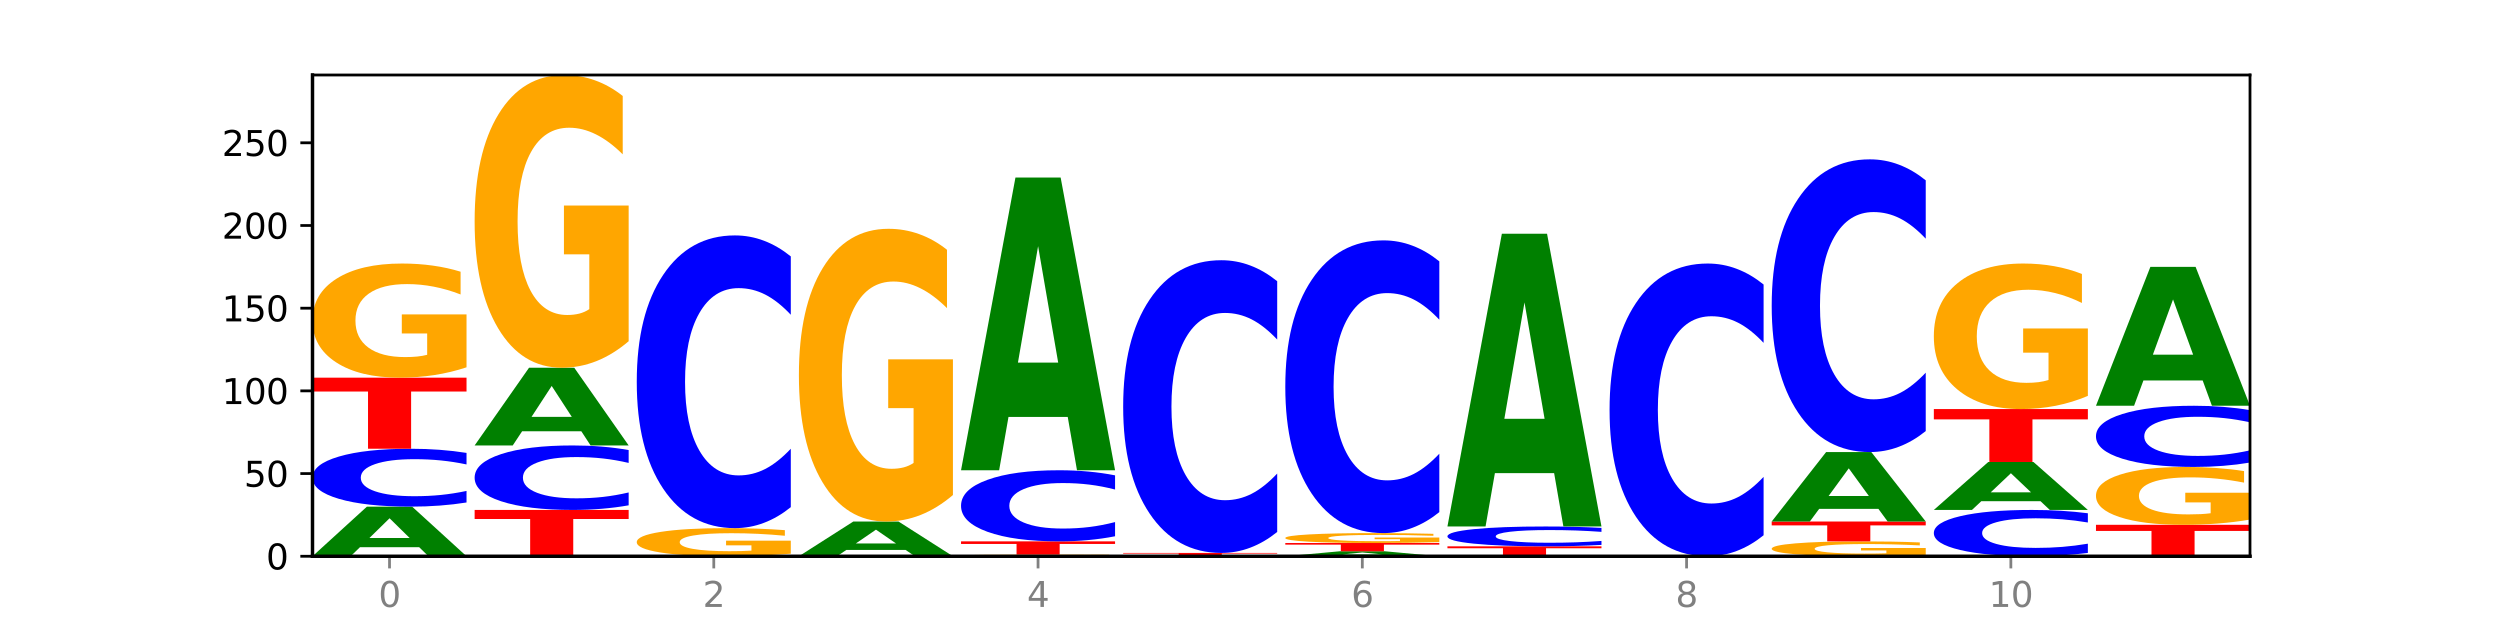
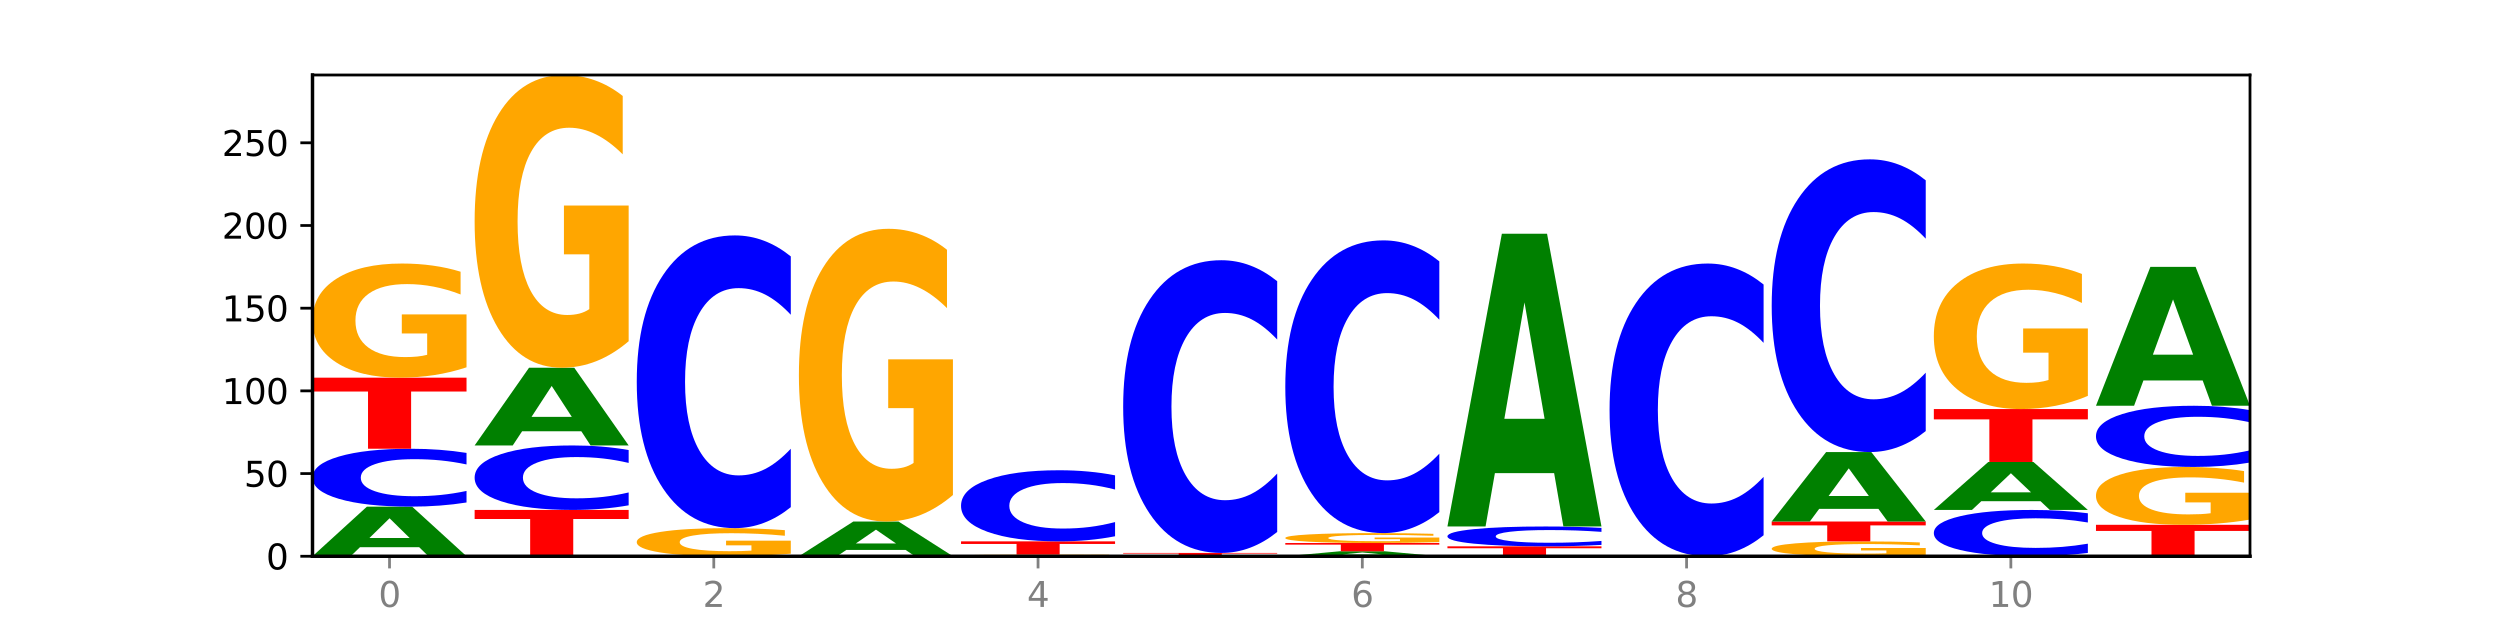
<svg xmlns="http://www.w3.org/2000/svg" xmlns:xlink="http://www.w3.org/1999/xlink" width="720pt" height="180pt" viewBox="0 0 720 180" version="1.1">
  <defs>
    <style type="text/css">*{stroke-linejoin: round; stroke-linecap: butt}</style>
  </defs>
  <g id="figure_1">
    <g id="patch_1">
      <path d="M 0 180  L 720 180  L 720 0  L 0 0  z " style="fill: #ffffff" />
    </g>
    <g id="axes_1">
      <g id="patch_2">
        <path d="M 90 160.2  L 648 160.2  L 648 21.6  L 90 21.6  z " style="fill: #ffffff" />
      </g>
      <g id="line2d_1">
        <path d="M 90 160.2  L 648 160.2  " clip-path="url(#p2a314f6b9d)" style="fill: none; stroke: #000000; stroke-width: 0.5; stroke-linecap: square" />
      </g>
      <g id="patch_3">
        <path d="M 120.728 157.597  L 103.668 157.597  L 100.974 160.2  L 90 160.2  L 105.672 145.911  L 118.687 145.911  L 134.36 160.2  L 123.395 160.2  L 120.728 157.597  z M 106.389 154.945  L 117.98 154.945  L 112.194 149.261  L 106.389 154.945  z " clip-path="url(#p2a314f6b9d)" style="fill: #008000" />
      </g>
      <g id="patch_4">
        <path d="M 134.36 144.716  Q 130.649 145.309 126.637 145.608  Q 122.624 145.911 118.254 145.911  Q 105.222 145.911 97.611 143.666  Q 90 141.421 90 137.581  Q 90 133.728 97.611 131.486  Q 105.222 129.241 118.254 129.241  Q 122.624 129.241 126.637 129.544  Q 130.649 129.844 134.36 130.436  L 134.36 133.759  Q 130.616 132.974 126.983 132.609  Q 123.351 132.244 119.339 132.244  Q 112.141 132.244 108.017 133.666  Q 103.904 135.085 103.904 137.581  Q 103.904 140.068 108.017 141.49  Q 112.141 142.909 119.339 142.909  Q 123.351 142.909 126.983 142.544  Q 130.616 142.175 134.36 141.39  L 134.36 144.716  z " clip-path="url(#p2a314f6b9d)" style="fill: #0000ff" />
      </g>
      <g id="patch_5">
        <path d="M 90 108.761  L 134.36 108.761  L 134.36 112.755  L 118.401 112.755  L 118.401 129.241  L 105.99 129.241  L 105.99 112.755  L 90 112.755  L 90 108.761  z " clip-path="url(#p2a314f6b9d)" style="fill: #ff0000" />
      </g>
      <g id="patch_6">
        <path d="M 134.36 105.787  Q 129.886 107.274 125.074 108.021  Q 120.263 108.761 115.133 108.761  Q 103.541 108.761 96.77 104.335  Q 90 99.908 90 92.339  Q 90 84.681 96.89 80.289  Q 103.789 75.897 115.789 75.897  Q 120.412 75.897 124.647 76.494  Q 128.892 77.085 132.65 78.253  L 132.65 84.804  Q 128.773 83.303 124.935 82.563  Q 121.098 81.817 117.24 81.817  Q 110.102 81.817 106.235 84.546  Q 102.367 87.268 102.367 92.339  Q 102.367 97.363 106.096 100.105  Q 109.824 102.841 116.684 102.841  Q 118.553 102.841 120.153 102.685  Q 121.754 102.522 123.026 102.183  L 123.026 96.032  L 115.719 96.032  L 115.719 90.554  L 134.36 90.554  L 134.36 105.787  z " clip-path="url(#p2a314f6b9d)" style="fill: #ffa600" />
      </g>
      <g id="patch_7">
        <path d="M 136.695 146.864  L 181.054 146.864  L 181.054 149.465  L 165.095 149.465  L 165.095 160.2  L 152.685 160.2  L 152.685 149.465  L 136.695 149.465  L 136.695 146.864  z " clip-path="url(#p2a314f6b9d)" style="fill: #ff0000" />
      </g>
      <g id="patch_8">
        <path d="M 181.054 145.532  Q 177.344 146.192 173.331 146.526  Q 169.319 146.864 164.949 146.864  Q 151.917 146.864 144.306 144.362  Q 136.695 141.86 136.695 137.582  Q 136.695 133.288 144.306 130.79  Q 151.917 128.289 164.949 128.289  Q 169.319 128.289 173.331 128.626  Q 177.344 128.96 181.054 129.62  L 181.054 133.323  Q 177.31 132.448 173.678 132.041  Q 170.045 131.635 166.033 131.635  Q 158.835 131.635 154.711 133.219  Q 150.598 134.8 150.598 137.582  Q 150.598 140.352 154.711 141.937  Q 158.835 143.518 166.033 143.518  Q 170.045 143.518 173.678 143.111  Q 177.31 142.701 181.054 141.826  L 181.054 145.532  z " clip-path="url(#p2a314f6b9d)" style="fill: #0000ff" />
      </g>
      <g id="patch_9">
        <path d="M 167.423 124.211  L 150.363 124.211  L 147.669 128.289  L 136.695 128.289  L 152.367 105.903  L 165.382 105.903  L 181.054 128.289  L 170.089 128.289  L 167.423 124.211  z M 153.083 120.056  L 164.675 120.056  L 158.888 111.152  L 153.083 120.056  z " clip-path="url(#p2a314f6b9d)" style="fill: #008000" />
      </g>
      <g id="patch_10">
        <path d="M 181.054 98.276  Q 176.581 102.089 171.769 104.005  Q 166.957 105.903 161.827 105.903  Q 150.235 105.903 143.465 94.549  Q 136.695 83.195 136.695 63.778  Q 136.695 44.134 143.584 32.867  Q 150.484 21.6 162.483 21.6  Q 167.106 21.6 171.341 23.132  Q 175.586 24.648 179.344 27.643  L 179.344 44.448  Q 175.467 40.599 171.63 38.701  Q 167.792 36.785 163.935 36.785  Q 156.797 36.785 152.929 43.786  Q 149.062 50.769 149.062 63.778  Q 149.062 76.664 152.79 83.7  Q 156.518 90.718 163.378 90.718  Q 165.247 90.718 166.848 90.317  Q 168.448 89.899 169.721 89.029  L 169.721 73.251  L 162.414 73.251  L 162.414 59.198  L 181.054 59.198  L 181.054 98.276  z " clip-path="url(#p2a314f6b9d)" style="fill: #ffa600" />
      </g>
      <g id="patch_11">
        <path d="M 227.749 159.467  Q 223.275 159.834 218.463 160.018  Q 213.652 160.2 208.522 160.2  Q 196.93 160.2 190.159 159.109  Q 183.389 158.019 183.389 156.154  Q 183.389 154.267 190.279 153.185  Q 197.178 152.103 209.178 152.103  Q 213.801 152.103 218.036 152.25  Q 222.281 152.396 226.039 152.683  L 226.039 154.298  Q 222.162 153.928 218.324 153.746  Q 214.487 153.562 210.629 153.562  Q 203.491 153.562 199.624 154.234  Q 195.757 154.905 195.757 156.154  Q 195.757 157.392 199.485 158.067  Q 203.213 158.742 210.073 158.742  Q 211.942 158.742 213.542 158.703  Q 215.143 158.663 216.415 158.579  L 216.415 157.064  L 209.108 157.064  L 209.108 155.714  L 227.749 155.714  L 227.749 159.467  z " clip-path="url(#p2a314f6b9d)" style="fill: #ffa600" />
      </g>
      <g id="patch_12">
        <path d="M 227.749 146.06  Q 224.038 149.056 220.026 150.571  Q 216.014 152.103 211.644 152.103  Q 198.612 152.103 191 140.749  Q 183.389 129.395 183.389 109.978  Q 183.389 90.491 191 79.154  Q 198.612 67.8 211.644 67.8  Q 216.014 67.8 220.026 69.332  Q 224.038 70.848 227.749 73.843  L 227.749 90.648  Q 224.005 86.677 220.372 84.831  Q 216.74 82.985 212.728 82.985  Q 205.53 82.985 201.406 90.177  Q 197.293 97.352 197.293 109.978  Q 197.293 122.551 201.406 129.743  Q 205.53 136.918 212.728 136.918  Q 216.74 136.918 220.372 135.072  Q 224.005 133.208 227.749 129.238  L 227.749 146.06  z " clip-path="url(#p2a314f6b9d)" style="fill: #0000ff" />
      </g>
      <g id="patch_13">
        <path d="M 260.812 158.378  L 243.752 158.378  L 241.058 160.2  L 230.084 160.2  L 245.756 150.198  L 258.771 150.198  L 274.444 160.2  L 263.478 160.2  L 260.812 158.378  z M 246.473 156.522  L 258.064 156.522  L 252.277 152.543  L 246.473 156.522  z " clip-path="url(#p2a314f6b9d)" style="fill: #008000" />
      </g>
      <g id="patch_14">
        <path d="M 274.444 142.57  Q 269.97 146.384 265.158 148.3  Q 260.346 150.198 255.216 150.198  Q 243.624 150.198 236.854 138.844  Q 230.084 127.49 230.084 108.073  Q 230.084 88.429 236.973 77.162  Q 243.873 65.895 255.872 65.895  Q 260.495 65.895 264.73 67.427  Q 268.976 68.942 272.734 71.938  L 272.734 88.743  Q 268.856 84.894 265.019 82.996  Q 261.181 81.08 257.324 81.08  Q 250.186 81.08 246.318 88.081  Q 242.451 95.064 242.451 108.073  Q 242.451 120.959 246.179 127.995  Q 249.907 135.013 256.767 135.013  Q 258.636 135.013 260.237 134.612  Q 261.837 134.194 263.11 133.323  L 263.11 117.546  L 255.803 117.546  L 255.803 103.493  L 274.444 103.493  L 274.444 142.57  z " clip-path="url(#p2a314f6b9d)" style="fill: #ffa600" />
      </g>
      <g id="patch_15">
        <path d="M 321.138 160.157  Q 316.664 160.178 311.853 160.189  Q 307.041 160.2 301.911 160.2  Q 290.319 160.2 283.549 160.136  Q 276.778 160.072 276.778 159.962  Q 276.778 159.851 283.668 159.787  Q 290.567 159.724 302.567 159.724  Q 307.19 159.724 311.425 159.732  Q 315.67 159.741 319.428 159.758  L 319.428 159.853  Q 315.551 159.831 311.713 159.82  Q 307.876 159.81 304.018 159.81  Q 296.88 159.81 293.013 159.849  Q 289.146 159.889 289.146 159.962  Q 289.146 160.035 292.874 160.075  Q 296.602 160.114 303.462 160.114  Q 305.331 160.114 306.931 160.112  Q 308.532 160.11 309.805 160.105  L 309.805 160.016  L 302.497 160.016  L 302.497 159.936  L 321.138 159.936  L 321.138 160.157  z " clip-path="url(#p2a314f6b9d)" style="fill: #ffa600" />
      </g>
      <g id="patch_16">
        <path d="M 276.778 155.913  L 321.138 155.913  L 321.138 156.657  L 305.179 156.657  L 305.179 159.724  L 292.768 159.724  L 292.768 156.657  L 276.778 156.657  L 276.778 155.913  z " clip-path="url(#p2a314f6b9d)" style="fill: #ff0000" />
      </g>
      <g id="patch_17">
        <path d="M 321.138 154.445  Q 317.427 155.173 313.415 155.541  Q 309.403 155.913 305.033 155.913  Q 292.001 155.913 284.389 153.155  Q 276.778 150.397 276.778 145.68  Q 276.778 140.945 284.389 138.191  Q 292.001 135.433 305.033 135.433  Q 309.403 135.433 313.415 135.805  Q 317.427 136.173 321.138 136.901  L 321.138 140.984  Q 317.394 140.019 313.762 139.571  Q 310.129 139.122 306.117 139.122  Q 298.919 139.122 294.795 140.869  Q 290.682 142.612 290.682 145.68  Q 290.682 148.734 294.795 150.481  Q 298.919 152.224 306.117 152.224  Q 310.129 152.224 313.762 151.776  Q 317.394 151.323 321.138 150.359  L 321.138 154.445  z " clip-path="url(#p2a314f6b9d)" style="fill: #0000ff" />
      </g>
      <g id="patch_18">
-         <path d="M 307.506 120.076  L 290.446 120.076  L 287.753 135.433  L 276.778 135.433  L 292.451 51.13  L 305.466 51.13  L 321.138 135.433  L 310.173 135.433  L 307.506 120.076  z M 293.167 104.429  L 304.758 104.429  L 298.972 70.896  L 293.167 104.429  z " clip-path="url(#p2a314f6b9d)" style="fill: #008000" />
-       </g>
+         </g>
      <g id="patch_19">
        <path d="M 323.473 159.247  L 367.833 159.247  L 367.833 159.433  L 351.873 159.433  L 351.873 160.2  L 339.463 160.2  L 339.463 159.433  L 323.473 159.433  L 323.473 159.247  z " clip-path="url(#p2a314f6b9d)" style="fill: #ff0000" />
      </g>
      <g id="patch_20">
        <path d="M 367.833 153.205  Q 364.122 156.2 360.11 157.715  Q 356.097 159.247 351.727 159.247  Q 338.695 159.247 331.084 147.893  Q 323.473 136.539 323.473 117.122  Q 323.473 97.635 331.084 86.299  Q 338.695 74.944 351.727 74.944  Q 356.097 74.944 360.11 76.477  Q 364.122 77.992 367.833 80.987  L 367.833 97.792  Q 364.088 93.822 360.456 91.976  Q 356.824 90.13 352.811 90.13  Q 345.614 90.13 341.489 97.322  Q 337.376 104.497 337.376 117.122  Q 337.376 129.695 341.489 136.887  Q 345.614 144.062 352.811 144.062  Q 356.824 144.062 360.456 142.216  Q 364.088 140.353 367.833 136.382  L 367.833 153.205  z " clip-path="url(#p2a314f6b9d)" style="fill: #0000ff" />
      </g>
      <g id="patch_21">
        <path d="M 400.895 159.94  L 383.835 159.94  L 381.142 160.2  L 370.167 160.2  L 385.84 158.771  L 398.855 158.771  L 414.527 160.2  L 403.562 160.2  L 400.895 159.94  z M 386.556 159.675  L 398.147 159.675  L 392.361 159.106  L 386.556 159.675  z " clip-path="url(#p2a314f6b9d)" style="fill: #008000" />
      </g>
      <g id="patch_22">
        <path d="M 370.167 156.39  L 414.527 156.39  L 414.527 156.854  L 398.568 156.854  L 398.568 158.771  L 386.158 158.771  L 386.158 156.854  L 370.167 156.854  L 370.167 156.39  z " clip-path="url(#p2a314f6b9d)" style="fill: #ff0000" />
      </g>
      <g id="patch_23">
        <path d="M 414.527 156.131  Q 410.053 156.26 405.242 156.325  Q 400.43 156.39 395.3 156.39  Q 383.708 156.39 376.938 156.005  Q 370.167 155.62 370.167 154.962  Q 370.167 154.296 377.057 153.914  Q 383.956 153.532 395.956 153.532  Q 400.579 153.532 404.814 153.584  Q 409.059 153.635 412.817 153.737  L 412.817 154.306  Q 408.94 154.176 405.102 154.112  Q 401.265 154.047 397.408 154.047  Q 390.269 154.047 386.402 154.284  Q 382.535 154.521 382.535 154.962  Q 382.535 155.399 386.263 155.637  Q 389.991 155.875 396.851 155.875  Q 398.72 155.875 400.321 155.861  Q 401.921 155.847 403.194 155.818  L 403.194 155.283  L 395.887 155.283  L 395.887 154.806  L 414.527 154.806  L 414.527 156.131  z " clip-path="url(#p2a314f6b9d)" style="fill: #ffa600" />
      </g>
      <g id="patch_24">
        <path d="M 414.527 147.489  Q 410.817 150.484 406.804 151.999  Q 402.792 153.532 398.422 153.532  Q 385.39 153.532 377.779 142.178  Q 370.167 130.824 370.167 111.407  Q 370.167 91.92 377.779 80.583  Q 385.39 69.229 398.422 69.229  Q 402.792 69.229 406.804 70.761  Q 410.817 72.276 414.527 75.272  L 414.527 92.077  Q 410.783 88.106 407.151 86.26  Q 403.518 84.414 399.506 84.414  Q 392.308 84.414 388.184 91.606  Q 384.071 98.781 384.071 111.407  Q 384.071 123.98 388.184 131.172  Q 392.308 138.347 399.506 138.347  Q 403.518 138.347 407.151 136.501  Q 410.783 134.637 414.527 130.667  L 414.527 147.489  z " clip-path="url(#p2a314f6b9d)" style="fill: #0000ff" />
      </g>
      <g id="patch_25">
        <path d="M 416.862 157.342  L 461.222 157.342  L 461.222 157.9  L 445.263 157.9  L 445.263 160.2  L 432.852 160.2  L 432.852 157.9  L 416.862 157.9  L 416.862 157.342  z " clip-path="url(#p2a314f6b9d)" style="fill: #ff0000" />
      </g>
      <g id="patch_26">
        <path d="M 461.222 156.933  Q 457.511 157.136 453.499 157.238  Q 449.486 157.342 445.116 157.342  Q 432.084 157.342 424.473 156.572  Q 416.862 155.803 416.862 154.486  Q 416.862 153.165 424.473 152.397  Q 432.084 151.627 445.116 151.627  Q 449.486 151.627 453.499 151.731  Q 457.511 151.833 461.222 152.036  L 461.222 153.176  Q 457.478 152.907 453.845 152.781  Q 450.213 152.656 446.2 152.656  Q 439.003 152.656 434.879 153.144  Q 430.766 153.63 430.766 154.486  Q 430.766 155.339 434.879 155.826  Q 439.003 156.313 446.2 156.313  Q 450.213 156.313 453.845 156.188  Q 457.478 156.061 461.222 155.792  L 461.222 156.933  z " clip-path="url(#p2a314f6b9d)" style="fill: #0000ff" />
      </g>
      <g id="patch_27">
        <path d="M 447.59 136.269  L 430.53 136.269  L 427.836 151.627  L 416.862 151.627  L 432.534 67.324  L 445.549 67.324  L 461.222 151.627  L 450.257 151.627  L 447.59 136.269  z M 433.251 120.623  L 444.842 120.623  L 439.055 87.09  L 433.251 120.623  z " clip-path="url(#p2a314f6b9d)" style="fill: #008000" />
      </g>
      <g id="patch_28">
        <path d="M 507.916 154.157  Q 504.206 157.152 500.193 158.668  Q 496.181 160.2 491.811 160.2  Q 478.779 160.2 471.168 148.846  Q 463.556 137.492 463.556 118.075  Q 463.556 98.588 471.168 87.251  Q 478.779 75.897 491.811 75.897  Q 496.181 75.897 500.193 77.429  Q 504.206 78.944 507.916 81.94  L 507.916 98.745  Q 504.172 94.774 500.54 92.928  Q 496.907 91.082 492.895 91.082  Q 485.697 91.082 481.573 98.274  Q 477.46 105.449 477.46 118.075  Q 477.46 130.648 481.573 137.84  Q 485.697 145.015 492.895 145.015  Q 496.907 145.015 500.54 143.169  Q 504.172 141.305 507.916 137.335  L 507.916 154.157  z " clip-path="url(#p2a314f6b9d)" style="fill: #0000ff" />
      </g>
      <g id="patch_29">
        <path d="M 554.611 159.812  Q 550.137 160.006 545.325 160.103  Q 540.514 160.2 535.384 160.2  Q 523.792 160.2 517.021 159.623  Q 510.251 159.045 510.251 158.058  Q 510.251 157.059 517.141 156.486  Q 524.04 155.913 536.04 155.913  Q 540.663 155.913 544.898 155.991  Q 549.143 156.068 552.901 156.221  L 552.901 157.075  Q 549.024 156.879 545.186 156.783  Q 541.349 156.686 537.491 156.686  Q 530.353 156.686 526.486 157.042  Q 522.619 157.397 522.619 158.058  Q 522.619 158.713 526.347 159.071  Q 530.075 159.428 536.935 159.428  Q 538.804 159.428 540.404 159.407  Q 542.005 159.386 543.277 159.342  L 543.277 158.54  L 535.97 158.54  L 535.97 157.825  L 554.611 157.825  L 554.611 159.812  z " clip-path="url(#p2a314f6b9d)" style="fill: #ffa600" />
      </g>
      <g id="patch_30">
        <path d="M 510.251 150.198  L 554.611 150.198  L 554.611 151.313  L 538.652 151.313  L 538.652 155.913  L 526.241 155.913  L 526.241 151.313  L 510.251 151.313  L 510.251 150.198  z " clip-path="url(#p2a314f6b9d)" style="fill: #ff0000" />
      </g>
      <g id="patch_31">
        <path d="M 540.979 146.554  L 523.919 146.554  L 521.225 150.198  L 510.251 150.198  L 525.923 130.194  L 538.938 130.194  L 554.611 150.198  L 543.646 150.198  L 540.979 146.554  z M 526.64 142.841  L 538.231 142.841  L 532.445 134.884  L 526.64 142.841  z " clip-path="url(#p2a314f6b9d)" style="fill: #008000" />
      </g>
      <g id="patch_32">
        <path d="M 554.611 124.151  Q 550.9 127.146 546.888 128.661  Q 542.875 130.194 538.505 130.194  Q 525.474 130.194 517.862 118.84  Q 510.251 107.485 510.251 88.068  Q 510.251 68.582 517.862 57.245  Q 525.474 45.891 538.505 45.891  Q 542.875 45.891 546.888 47.423  Q 550.9 48.938 554.611 51.934  L 554.611 68.738  Q 550.867 64.768 547.234 62.922  Q 543.602 61.076 539.59 61.076  Q 532.392 61.076 528.268 68.268  Q 524.155 75.443 524.155 88.068  Q 524.155 100.642 528.268 107.834  Q 532.392 115.008 539.59 115.008  Q 543.602 115.008 547.234 113.163  Q 550.867 111.299 554.611 107.329  L 554.611 124.151  z " clip-path="url(#p2a314f6b9d)" style="fill: #0000ff" />
      </g>
      <g id="patch_33">
        <path d="M 601.305 159.244  Q 597.595 159.718 593.582 159.958  Q 589.57 160.2 585.2 160.2  Q 572.168 160.2 564.557 158.404  Q 556.946 156.608 556.946 153.536  Q 556.946 150.453 564.557 148.66  Q 572.168 146.864 585.2 146.864  Q 589.57 146.864 593.582 147.106  Q 597.595 147.346 601.305 147.82  L 601.305 150.478  Q 597.561 149.85 593.929 149.558  Q 590.297 149.266 586.284 149.266  Q 579.086 149.266 574.962 150.404  Q 570.849 151.539 570.849 153.536  Q 570.849 155.525 574.962 156.663  Q 579.086 157.798 586.284 157.798  Q 590.297 157.798 593.929 157.506  Q 597.561 157.211 601.305 156.583  L 601.305 159.244  z " clip-path="url(#p2a314f6b9d)" style="fill: #0000ff" />
      </g>
      <g id="patch_34">
        <path d="M 587.674 144.348  L 570.614 144.348  L 567.92 146.864  L 556.946 146.864  L 572.618 133.052  L 585.633 133.052  L 601.305 146.864  L 590.34 146.864  L 587.674 144.348  z M 573.335 141.784  L 584.926 141.784  L 579.139 136.29  L 573.335 141.784  z " clip-path="url(#p2a314f6b9d)" style="fill: #008000" />
      </g>
      <g id="patch_35">
        <path d="M 556.946 117.81  L 601.305 117.81  L 601.305 120.783  L 585.346 120.783  L 585.346 133.052  L 572.936 133.052  L 572.936 120.783  L 556.946 120.783  L 556.946 117.81  z " clip-path="url(#p2a314f6b9d)" style="fill: #ff0000" />
      </g>
      <g id="patch_36">
        <path d="M 601.305 114.018  Q 596.832 115.914 592.02 116.867  Q 587.208 117.81 582.078 117.81  Q 570.486 117.81 563.716 112.165  Q 556.946 106.52 556.946 96.867  Q 556.946 87.1 563.835 81.499  Q 570.735 75.897 582.734 75.897  Q 587.357 75.897 591.592 76.659  Q 595.838 77.412 599.595 78.901  L 599.595 87.256  Q 595.718 85.343 591.881 84.399  Q 588.043 83.447 584.186 83.447  Q 577.048 83.447 573.18 86.927  Q 569.313 90.399 569.313 96.867  Q 569.313 103.274 573.041 106.771  Q 576.769 110.261 583.629 110.261  Q 585.498 110.261 587.099 110.061  Q 588.699 109.854 589.972 109.421  L 589.972 101.577  L 582.665 101.577  L 582.665 94.59  L 601.305 94.59  L 601.305 114.018  z " clip-path="url(#p2a314f6b9d)" style="fill: #ffa600" />
      </g>
      <g id="patch_37">
        <path d="M 603.64 151.151  L 648 151.151  L 648 152.915  L 632.041 152.915  L 632.041 160.2  L 619.63 160.2  L 619.63 152.915  L 603.64 152.915  L 603.64 151.151  z " clip-path="url(#p2a314f6b9d)" style="fill: #ff0000" />
      </g>
      <g id="patch_38">
        <path d="M 648 149.642  Q 643.526 150.396 638.714 150.775  Q 633.903 151.151 628.773 151.151  Q 617.181 151.151 610.41 148.905  Q 603.64 146.66 603.64 142.821  Q 603.64 138.936 610.53 136.708  Q 617.429 134.48 629.429 134.48  Q 634.052 134.48 638.287 134.783  Q 642.532 135.083 646.29 135.675  L 646.29 138.998  Q 642.413 138.237 638.575 137.862  Q 634.738 137.483 630.88 137.483  Q 623.742 137.483 619.875 138.867  Q 616.008 140.248 616.008 142.821  Q 616.008 145.369 619.736 146.76  Q 623.464 148.148 630.324 148.148  Q 632.193 148.148 633.793 148.069  Q 635.394 147.986 636.666 147.814  L 636.666 144.694  L 629.359 144.694  L 629.359 141.915  L 648 141.915  L 648 149.642  z " clip-path="url(#p2a314f6b9d)" style="fill: #ffa600" />
      </g>
      <g id="patch_39">
        <path d="M 648 133.217  Q 644.289 133.843 640.277 134.16  Q 636.265 134.48 631.895 134.48  Q 618.863 134.48 611.251 132.107  Q 603.64 129.733 603.64 125.675  Q 603.64 121.601 611.251 119.231  Q 618.863 116.858 631.895 116.858  Q 636.265 116.858 640.277 117.178  Q 644.289 117.495 648 118.121  L 648 121.634  Q 644.256 120.804 640.623 120.418  Q 636.991 120.032 632.979 120.032  Q 625.781 120.032 621.657 121.536  Q 617.544 123.035 617.544 125.675  Q 617.544 128.303 621.657 129.806  Q 625.781 131.306 632.979 131.306  Q 636.991 131.306 640.623 130.92  Q 644.256 130.531 648 129.701  L 648 133.217  z " clip-path="url(#p2a314f6b9d)" style="fill: #0000ff" />
      </g>
      <g id="patch_40">
        <path d="M 634.368 109.569  L 617.308 109.569  L 614.614 116.858  L 603.64 116.858  L 619.313 76.849  L 632.328 76.849  L 648 116.858  L 637.035 116.858  L 634.368 109.569  z M 620.029 102.144  L 631.62 102.144  L 625.834 86.23  L 620.029 102.144  z " clip-path="url(#p2a314f6b9d)" style="fill: #008000" />
      </g>
      <g id="matplotlib.axis_1">
        <g id="xtick_1">
          <g id="line2d_2">
            <defs>
              <path id="mb97357c2c4" d="M 0 0  L 0 3.5  " style="stroke: #808080; stroke-width: 0.8" />
            </defs>
            <g>
              <use xlink:href="#mb97357c2c4" x="112.18" y="160.2" style="fill: #808080; stroke: #808080; stroke-width: 0.8" />
            </g>
          </g>
          <g id="text_1">
            <g style="fill: #808080" transform="translate(108.999 174.798) scale(0.1 -0.1)">
              <defs>
                <path id="DejaVuSans-30" d="M 2034 4250  Q 1547 4250 1301 3770  Q 1056 3291 1056 2328  Q 1056 1369 1301 889  Q 1547 409 2034 409  Q 2525 409 2770 889  Q 3016 1369 3016 2328  Q 3016 3291 2770 3770  Q 2525 4250 2034 4250  z M 2034 4750  Q 2819 4750 3233 4129  Q 3647 3509 3647 2328  Q 3647 1150 3233 529  Q 2819 -91 2034 -91  Q 1250 -91 836 529  Q 422 1150 422 2328  Q 422 3509 836 4129  Q 1250 4750 2034 4750  z " transform="scale(0.016)" />
              </defs>
              <use xlink:href="#DejaVuSans-30" />
            </g>
          </g>
        </g>
        <g id="xtick_2">
          <g id="line2d_3">
            <g>
              <use xlink:href="#mb97357c2c4" x="205.569" y="160.2" style="fill: #808080; stroke: #808080; stroke-width: 0.8" />
            </g>
          </g>
          <g id="text_2">
            <g style="fill: #808080" transform="translate(202.388 174.798) scale(0.1 -0.1)">
              <defs>
                <path id="DejaVuSans-32" d="M 1228 531  L 3431 531  L 3431 0  L 469 0  L 469 531  Q 828 903 1448 1529  Q 2069 2156 2228 2338  Q 2531 2678 2651 2914  Q 2772 3150 2772 3378  Q 2772 3750 2511 3984  Q 2250 4219 1831 4219  Q 1534 4219 1204 4116  Q 875 4013 500 3803  L 500 4441  Q 881 4594 1212 4672  Q 1544 4750 1819 4750  Q 2544 4750 2975 4387  Q 3406 4025 3406 3419  Q 3406 3131 3298 2873  Q 3191 2616 2906 2266  Q 2828 2175 2409 1742  Q 1991 1309 1228 531  z " transform="scale(0.016)" />
              </defs>
              <use xlink:href="#DejaVuSans-32" />
            </g>
          </g>
        </g>
        <g id="xtick_3">
          <g id="line2d_4">
            <g>
              <use xlink:href="#mb97357c2c4" x="298.958" y="160.2" style="fill: #808080; stroke: #808080; stroke-width: 0.8" />
            </g>
          </g>
          <g id="text_3">
            <g style="fill: #808080" transform="translate(295.777 174.798) scale(0.1 -0.1)">
              <defs>
                <path id="DejaVuSans-34" d="M 2419 4116  L 825 1625  L 2419 1625  L 2419 4116  z M 2253 4666  L 3047 4666  L 3047 1625  L 3713 1625  L 3713 1100  L 3047 1100  L 3047 0  L 2419 0  L 2419 1100  L 313 1100  L 313 1709  L 2253 4666  z " transform="scale(0.016)" />
              </defs>
              <use xlink:href="#DejaVuSans-34" />
            </g>
          </g>
        </g>
        <g id="xtick_4">
          <g id="line2d_5">
            <g>
              <use xlink:href="#mb97357c2c4" x="392.347" y="160.2" style="fill: #808080; stroke: #808080; stroke-width: 0.8" />
            </g>
          </g>
          <g id="text_4">
            <g style="fill: #808080" transform="translate(389.166 174.798) scale(0.1 -0.1)">
              <defs>
                <path id="DejaVuSans-36" d="M 2113 2584  Q 1688 2584 1439 2293  Q 1191 2003 1191 1497  Q 1191 994 1439 701  Q 1688 409 2113 409  Q 2538 409 2786 701  Q 3034 994 3034 1497  Q 3034 2003 2786 2293  Q 2538 2584 2113 2584  z M 3366 4563  L 3366 3988  Q 3128 4100 2886 4159  Q 2644 4219 2406 4219  Q 1781 4219 1451 3797  Q 1122 3375 1075 2522  Q 1259 2794 1537 2939  Q 1816 3084 2150 3084  Q 2853 3084 3261 2657  Q 3669 2231 3669 1497  Q 3669 778 3244 343  Q 2819 -91 2113 -91  Q 1303 -91 875 529  Q 447 1150 447 2328  Q 447 3434 972 4092  Q 1497 4750 2381 4750  Q 2619 4750 2861 4703  Q 3103 4656 3366 4563  z " transform="scale(0.016)" />
              </defs>
              <use xlink:href="#DejaVuSans-36" />
            </g>
          </g>
        </g>
        <g id="xtick_5">
          <g id="line2d_6">
            <g>
              <use xlink:href="#mb97357c2c4" x="485.736" y="160.2" style="fill: #808080; stroke: #808080; stroke-width: 0.8" />
            </g>
          </g>
          <g id="text_5">
            <g style="fill: #808080" transform="translate(482.555 174.798) scale(0.1 -0.1)">
              <defs>
                <path id="DejaVuSans-38" d="M 2034 2216  Q 1584 2216 1326 1975  Q 1069 1734 1069 1313  Q 1069 891 1326 650  Q 1584 409 2034 409  Q 2484 409 2743 651  Q 3003 894 3003 1313  Q 3003 1734 2745 1975  Q 2488 2216 2034 2216  z M 1403 2484  Q 997 2584 770 2862  Q 544 3141 544 3541  Q 544 4100 942 4425  Q 1341 4750 2034 4750  Q 2731 4750 3128 4425  Q 3525 4100 3525 3541  Q 3525 3141 3298 2862  Q 3072 2584 2669 2484  Q 3125 2378 3379 2068  Q 3634 1759 3634 1313  Q 3634 634 3220 271  Q 2806 -91 2034 -91  Q 1263 -91 848 271  Q 434 634 434 1313  Q 434 1759 690 2068  Q 947 2378 1403 2484  z M 1172 3481  Q 1172 3119 1398 2916  Q 1625 2713 2034 2713  Q 2441 2713 2670 2916  Q 2900 3119 2900 3481  Q 2900 3844 2670 4047  Q 2441 4250 2034 4250  Q 1625 4250 1398 4047  Q 1172 3844 1172 3481  z " transform="scale(0.016)" />
              </defs>
              <use xlink:href="#DejaVuSans-38" />
            </g>
          </g>
        </g>
        <g id="xtick_6">
          <g id="line2d_7">
            <g>
              <use xlink:href="#mb97357c2c4" x="579.126" y="160.2" style="fill: #808080; stroke: #808080; stroke-width: 0.8" />
            </g>
          </g>
          <g id="text_6">
            <g style="fill: #808080" transform="translate(572.763 174.798) scale(0.1 -0.1)">
              <defs>
                <path id="DejaVuSans-31" d="M 794 531  L 1825 531  L 1825 4091  L 703 3866  L 703 4441  L 1819 4666  L 2450 4666  L 2450 531  L 3481 531  L 3481 0  L 794 0  L 794 531  z " transform="scale(0.016)" />
              </defs>
              <use xlink:href="#DejaVuSans-31" />
              <use xlink:href="#DejaVuSans-30" x="63.623" />
            </g>
          </g>
        </g>
      </g>
      <g id="matplotlib.axis_2">
        <g id="ytick_1">
          <g id="line2d_8">
            <defs>
              <path id="m80273c44b2" d="M 0 0  L -3.5 0  " style="stroke: #000000; stroke-width: 0.8" />
            </defs>
            <g>
              <use xlink:href="#m80273c44b2" x="90" y="160.2" style="stroke: #000000; stroke-width: 0.8" />
            </g>
          </g>
          <g id="text_7">
            <g transform="translate(76.638 163.999) scale(0.1 -0.1)">
              <use xlink:href="#DejaVuSans-30" />
            </g>
          </g>
        </g>
        <g id="ytick_2">
          <g id="line2d_9">
            <g>
              <use xlink:href="#m80273c44b2" x="90" y="136.386" style="stroke: #000000; stroke-width: 0.8" />
            </g>
          </g>
          <g id="text_8">
            <g transform="translate(70.275 140.185) scale(0.1 -0.1)">
              <defs>
                <path id="DejaVuSans-35" d="M 691 4666  L 3169 4666  L 3169 4134  L 1269 4134  L 1269 2991  Q 1406 3038 1543 3061  Q 1681 3084 1819 3084  Q 2600 3084 3056 2656  Q 3513 2228 3513 1497  Q 3513 744 3044 326  Q 2575 -91 1722 -91  Q 1428 -91 1123 -41  Q 819 9 494 109  L 494 744  Q 775 591 1075 516  Q 1375 441 1709 441  Q 2250 441 2565 725  Q 2881 1009 2881 1497  Q 2881 1984 2565 2268  Q 2250 2553 1709 2553  Q 1456 2553 1204 2497  Q 953 2441 691 2322  L 691 4666  z " transform="scale(0.016)" />
              </defs>
              <use xlink:href="#DejaVuSans-35" />
              <use xlink:href="#DejaVuSans-30" x="63.623" />
            </g>
          </g>
        </g>
        <g id="ytick_3">
          <g id="line2d_10">
            <g>
              <use xlink:href="#m80273c44b2" x="90" y="112.571" style="stroke: #000000; stroke-width: 0.8" />
            </g>
          </g>
          <g id="text_9">
            <g transform="translate(63.913 116.37) scale(0.1 -0.1)">
              <use xlink:href="#DejaVuSans-31" />
              <use xlink:href="#DejaVuSans-30" x="63.623" />
              <use xlink:href="#DejaVuSans-30" x="127.246" />
            </g>
          </g>
        </g>
        <g id="ytick_4">
          <g id="line2d_11">
            <g>
              <use xlink:href="#m80273c44b2" x="90" y="88.757" style="stroke: #000000; stroke-width: 0.8" />
            </g>
          </g>
          <g id="text_10">
            <g transform="translate(63.913 92.556) scale(0.1 -0.1)">
              <use xlink:href="#DejaVuSans-31" />
              <use xlink:href="#DejaVuSans-35" x="63.623" />
              <use xlink:href="#DejaVuSans-30" x="127.246" />
            </g>
          </g>
        </g>
        <g id="ytick_5">
          <g id="line2d_12">
            <g>
              <use xlink:href="#m80273c44b2" x="90" y="64.942" style="stroke: #000000; stroke-width: 0.8" />
            </g>
          </g>
          <g id="text_11">
            <g transform="translate(63.913 68.741) scale(0.1 -0.1)">
              <use xlink:href="#DejaVuSans-32" />
              <use xlink:href="#DejaVuSans-30" x="63.623" />
              <use xlink:href="#DejaVuSans-30" x="127.246" />
            </g>
          </g>
        </g>
        <g id="ytick_6">
          <g id="line2d_13">
            <g>
              <use xlink:href="#m80273c44b2" x="90" y="41.128" style="stroke: #000000; stroke-width: 0.8" />
            </g>
          </g>
          <g id="text_12">
            <g transform="translate(63.913 44.927) scale(0.1 -0.1)">
              <use xlink:href="#DejaVuSans-32" />
              <use xlink:href="#DejaVuSans-35" x="63.623" />
              <use xlink:href="#DejaVuSans-30" x="127.246" />
            </g>
          </g>
        </g>
      </g>
      <g id="patch_41">
        <path d="M 90 160.2  L 90 21.6  " style="fill: none; stroke: #000000; stroke-linejoin: miter; stroke-linecap: square" />
      </g>
      <g id="patch_42">
        <path d="M 648 160.2  L 648 21.6  " style="fill: none; stroke: #000000; stroke-width: 0.8; stroke-linejoin: miter; stroke-linecap: square" />
      </g>
      <g id="patch_43">
        <path d="M 90 160.2  L 648 160.2  " style="fill: none; stroke: #000000; stroke-linejoin: miter; stroke-linecap: square" />
      </g>
      <g id="patch_44">
        <path d="M 90 21.6  L 648 21.6  " style="fill: none; stroke: #000000; stroke-width: 0.8; stroke-linejoin: miter; stroke-linecap: square" />
      </g>
    </g>
  </g>
  <defs>
    <clipPath id="p2a314f6b9d">
      <rect x="90" y="21.6" width="558" height="138.6" />
    </clipPath>
  </defs>
</svg>